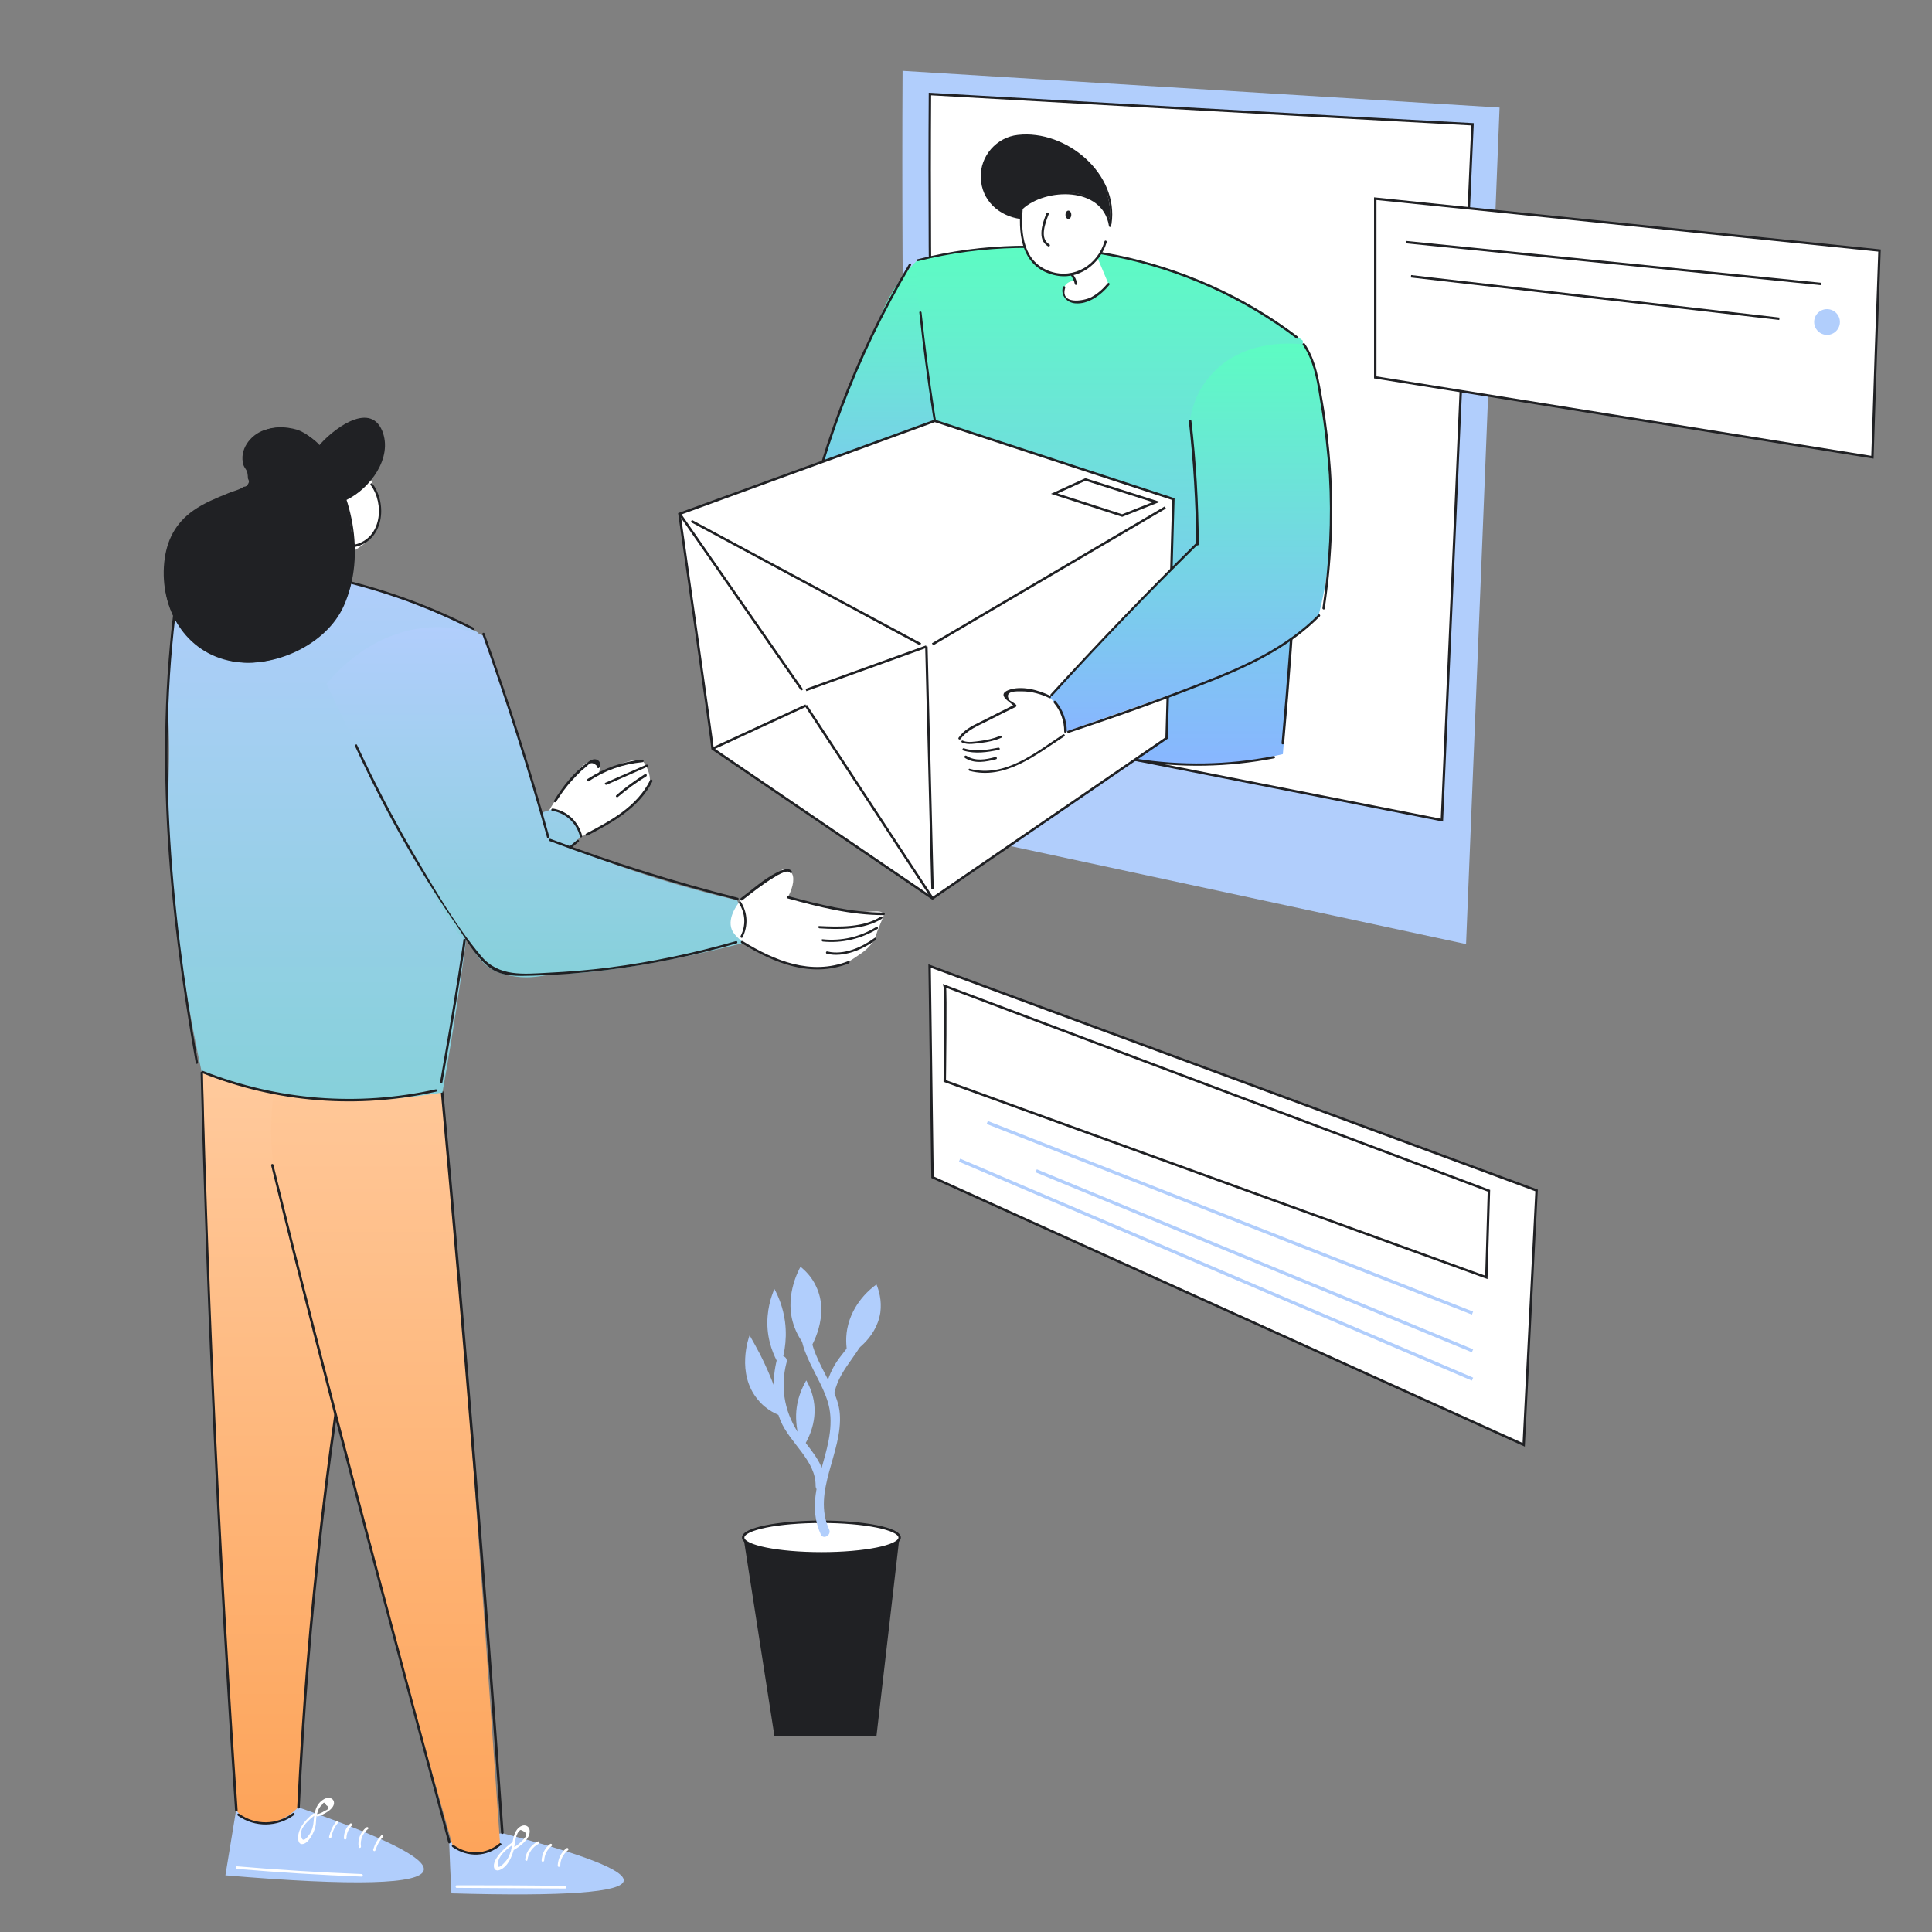
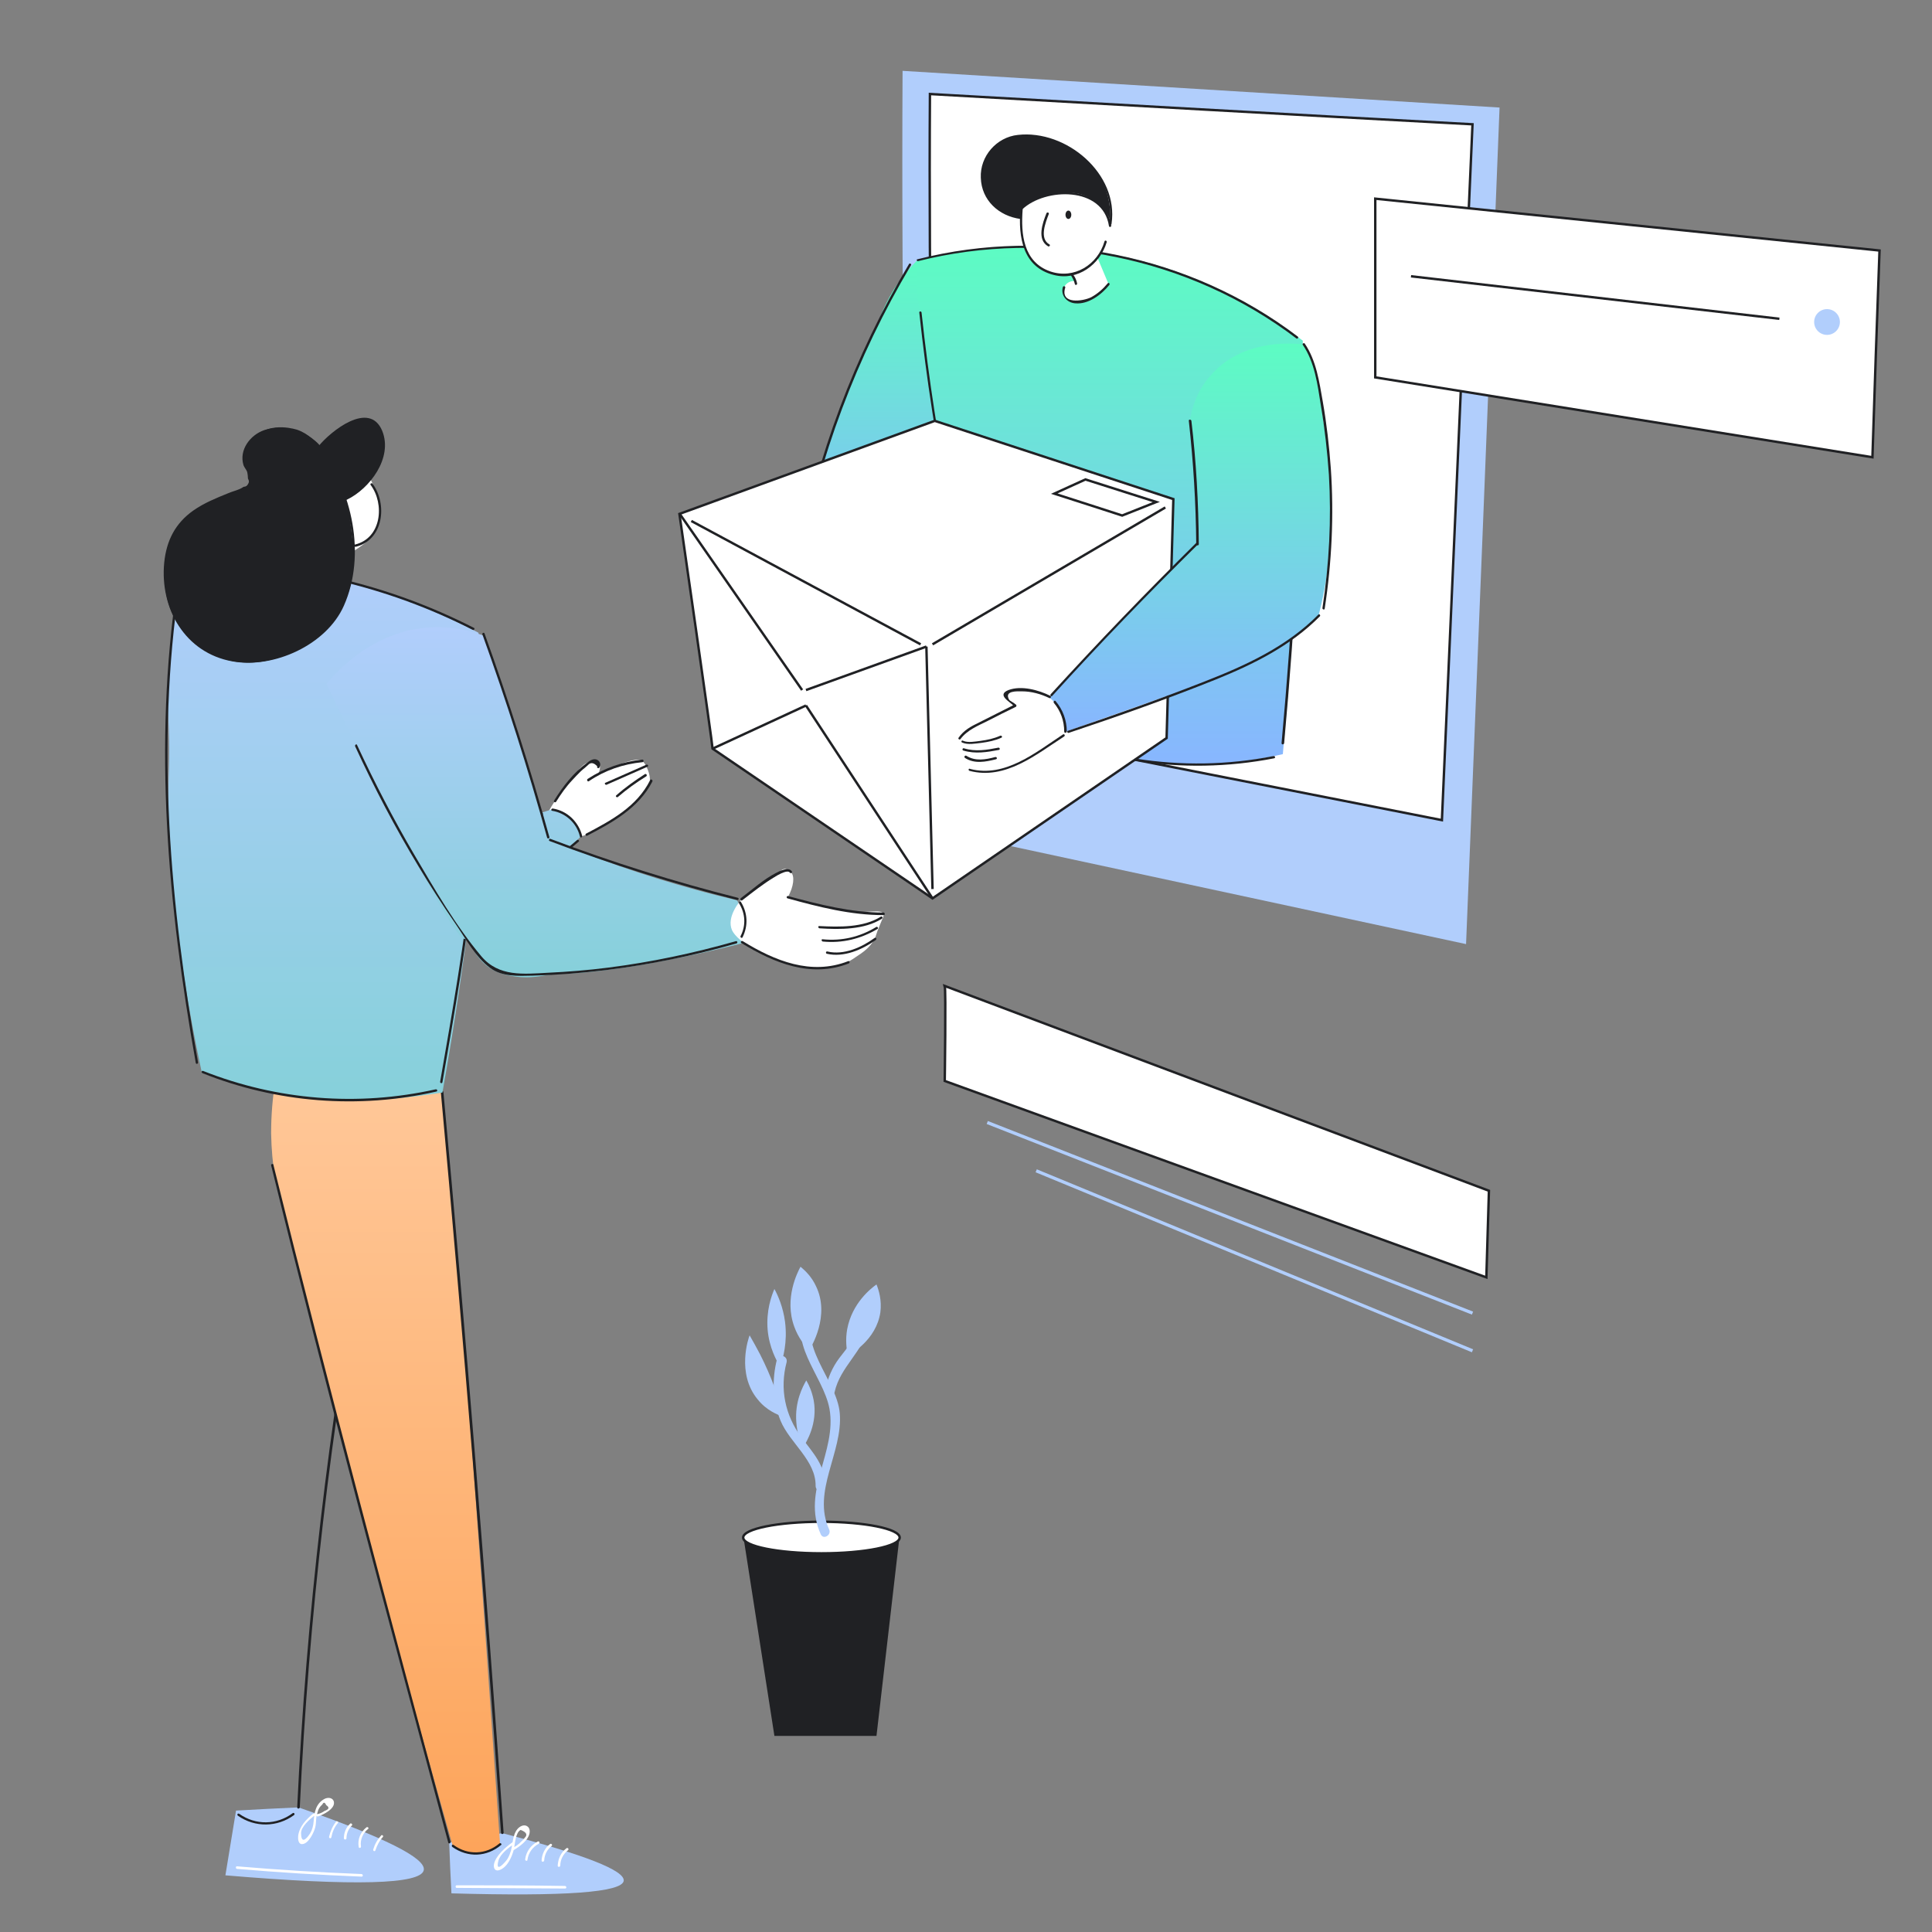
<svg xmlns="http://www.w3.org/2000/svg" width="600" height="600" viewBox="0 0 600 600" fill="none">
  <rect x="0" y="0" width="600" height="600" fill="#808080" stroke="none" />
  <path d="M280.3 22C280.1 59.5 280.3 97.8 280.9 136.9C281.6 177.6 282.7 217.5 284.3 256.4C341.3 268.7 398.3 280.9 455.3 293.2C458.8 206.6 462.3 120 465.7 33.4C404 29.6 342.2 25.8 280.3 22Z" fill="#B1CEFC" />
  <path d="M288.799 29.2C288.599 60.4 288.799 92.2 289.299 124.7C289.899 158.6 290.999 191.7 292.399 224.1C344.199 234.3 395.999 244.5 447.799 254.7C450.999 182.7 454.099 110.7 457.299 38.6C401.199 35.6 344.999 32.4 288.799 29.2Z" fill="white" stroke="#202124" stroke-width="0.75" stroke-miterlimit="10" />
  <path d="M285 80.7C283.8 81.9 282.1 83.7 280.3 86C276 91.6 274.1 96.6 272.4 100.7C267 114 267.2 110.9 262.6 122.8C258.7 132.6 256.1 141 254.3 147.3C252.1 155.1 249.8 164.2 248 174.4C250.1 175.7 252.8 177.1 256 178C267 181.2 276.6 177.3 280.2 175.6C280.7 173 281.4 169.3 282.7 165C283.1 163.5 284.5 158.9 287.7 150.8C288.7 148.2 291.9 140.3 295.6 133.1C306 113.1 314.4 111.1 314.2 103.6C313.8 98.2 308.9 90.1 285 80.7Z" fill="url(#paint0_linear_145_1144)" />
  <path d="M282.3 82C265.3 110.5 253.6 141.7 247.6 174.3C247.5 174.8 248.2 175 248.3 174.5C254.3 142 266 110.8 282.9 82.4C283.2 82 282.5 81.6 282.3 82Z" fill="#202124" />
  <path d="M298.6 119.8C292 137 285.7 154.4 279.8 171.9C279.6 172.4 280.4 172.6 280.5 172.1C286.4 154.6 292.7 137.3 299.3 120C299.5 119.5 298.8 119.3 298.6 119.8Z" fill="#202124" />
  <path d="M285 80.7C284.7 82.5 284.6 84.5 284.6 86.8C284.6 90.8 285.2 94.3 285.9 97C286.5 104.6 287.5 115 289.4 127.3C291.2 139.4 293.1 147.9 296 161.1C299.5 177.2 303.1 191.5 306.4 203.9C308.7 212.3 310.7 219.3 312.3 224.5C324.5 229.5 335.3 232.4 343.6 234C351.7 235.7 361.3 237.6 374 237.3C384.1 237.1 392.4 235.6 398.4 234.2C400.2 214.1 401.8 193.3 402.8 171.6C403.9 148.9 404.5 126.9 404.6 105.8C400.2 102.4 394.2 98.1 386.6 93.9C379.5 90 366.8 83.7 349.8 79.9C329.4 75.3 312.8 76.3 305.1 77.1C296.7 78 289.9 79.5 285 80.7Z" fill="url(#paint1_linear_145_1144)" />
  <path d="M285.1 81.1C325.5 70.9 369.4 79.9 402.6 105.1C403 105.4 403.4 104.7 403 104.5C369.7 79.2 325.5 70.2 285 80.5C284.5 80.5 284.7 81.2 285.1 81.1Z" fill="#202124" />
  <path d="M285.5 97.1C289.9 138.2 298.2 178.8 310.1 218.3C310.2 218.8 311 218.6 310.8 218.1C298.8 178.6 290.6 138.1 286.2 97.1C286.2 96.6 285.4 96.6 285.5 97.1Z" fill="#202124" />
  <path d="M404.4 115.2C403.6 153.8 401.5 192.4 398 230.8C398 231.3 398.7 231.3 398.8 230.8C402.3 192.3 404.4 153.8 405.2 115.2C405.1 114.7 404.4 114.7 404.4 115.2Z" fill="#202124" />
  <path d="M311.7 222.2C337.2 236.4 367 241.1 395.7 235.5C396.2 235.4 395.999 234.7 395.499 234.8C367.099 240.4 337.499 235.7 312.099 221.6C311.599 221.3 311.2 221.9 311.7 222.2Z" fill="#202124" />
  <path d="M221.3 232.5C221.3 231.2 211 159.6 211 159.6L290.3 130.7L364.4 155L362.3 229.2L289.6 279L221.3 232.5Z" fill="white" stroke="#202124" stroke-width="0.75" stroke-miterlimit="10" />
  <path d="M214.7 161.8L285.9 200.1" stroke="#202124" stroke-width="0.75" stroke-miterlimit="10" />
  <path d="M361.9 157.6L289.6 200.1" stroke="#202124" stroke-width="0.75" stroke-miterlimit="10" />
  <path d="M289.6 276.1L287.7 200.8" stroke="#202124" stroke-width="0.75" stroke-miterlimit="10" />
  <path d="M221.3 232.5L250.3 219.1" stroke="#202124" stroke-width="0.75" stroke-miterlimit="10" />
  <path d="M289.6 279L250.3 219.1" stroke="#202124" stroke-width="0.75" stroke-miterlimit="10" />
  <path d="M211.1 159.6L249.1 214.3" stroke="#202124" stroke-width="0.75" stroke-miterlimit="10" />
  <path d="M287.7 200.8L250.3 214.3" stroke="#202124" stroke-width="0.75" stroke-miterlimit="10" />
  <path d="M327.4 153.3C330.6 151.8 333.9 150.4 337.1 148.9C344.4 151.2 351.8 153.6 359.1 155.9C355.6 157.3 352 158.7 348.5 160.1C341.5 157.8 334.5 155.6 327.4 153.3Z" stroke="#202124" stroke-width="0.75" stroke-miterlimit="10" />
  <path d="M326 216.5C324.8 215.9 323 215.2 320.7 214.7C320 214.6 313.6 213.2 312.7 215C312.5 215.4 312.3 216.4 315.2 219.2C312.7 220.3 309.3 221.8 305.3 223.9C299.6 226.9 298.5 227.9 297.9 229.4C296.4 233.3 300.1 237.9 301.1 239.1C302.8 239.5 305.3 239.9 308.3 239.6C310.7 239.4 313.5 238.7 319.9 235C323.1 233.2 327.2 230.7 331.7 227.2C331.8 226.9 333.1 222.3 330.1 218.9C328.7 217.2 326.9 216.7 326 216.5Z" fill="white" />
  <path d="M369.5 130.7C370 127.4 371.4 121.8 375.8 116.8C386.2 104.5 403.5 106.8 404.9 107C405.7 108.4 406.9 110.6 407.9 113.3C409.6 117.9 410 121.6 410.2 124.1C411.5 136.6 412 134.2 412.7 143.3C413.3 151.5 414.1 160.8 412.8 172.8C412 180.3 410.7 186.5 409.5 191.2C407.8 192.9 405.3 195.3 402 197.8C391.5 205.9 381.8 209.3 374.7 211.8C361.1 216.6 346.8 221.7 330.8 227.3C330.8 226.1 330.7 224.1 329.7 221.8C328.6 219.1 326.9 217.4 325.9 216.6C328.9 213.2 331.9 209.9 335 206.5C347.3 193.1 359.6 180.6 371.9 169.1C372 164.3 371.9 159.3 371.6 154.1C371.3 145.6 370.5 137.9 369.5 130.7Z" fill="url(#paint2_linear_145_1144)" />
  <path d="M369.2 130.7C370.6 143.4 371.4 156.2 371.5 169C371.5 169.5 372.3 169.5 372.3 169C372.2 156.2 371.5 143.4 370 130.7C369.9 130.2 369.1 130.2 369.2 130.7Z" fill="#202124" />
  <path d="M371.501 168.6C356.001 183.9 341.001 199.5 326.301 215.6C326.001 216 326.501 216.5 326.801 216.1C341.401 200 356.501 184.4 372.001 169.1C372.401 168.8 371.801 168.3 371.501 168.6Z" fill="#202124" />
  <path d="M327.301 218.3C329.401 220.8 330.501 223.9 330.501 227.2C330.501 227.7 331.201 227.7 331.301 227.2C331.301 223.7 330.101 220.4 327.801 217.7C327.501 217.4 327.001 217.9 327.301 218.3Z" fill="#202124" />
  <path d="M331.9 227.6C347.2 222.5 362.4 217.1 377.4 211.1C389.3 206.3 400.8 200.6 409.9 191.4C410.2 191.1 409.7 190.5 409.4 190.9C399.6 200.8 387 206.6 374.2 211.6C360.2 217.1 346 222.1 331.8 226.9C331.2 227 331.4 227.7 331.9 227.6Z" fill="#202124" />
  <path d="M326.201 216.1C322.601 214.3 317.201 212.8 313.201 214.3C309.401 215.8 313.601 217.9 314.801 219.2C315.101 219.6 315.601 219 315.301 218.7C314.901 218.2 313.601 217.7 313.401 217.3C311.701 214.4 316.101 214.7 317.301 214.7C320.301 214.7 323.201 215.5 325.901 216.8C326.301 217 326.601 216.3 326.201 216.1Z" fill="#202124" />
  <path d="M315.101 218.8C311.401 220.7 307.701 222.5 304.001 224.4C301.501 225.6 299.301 226.8 297.701 229.1C297.401 229.5 298.101 229.9 298.301 229.5C300.401 226.7 303.701 225.4 306.701 223.9C309.601 222.4 312.601 220.9 315.501 219.5C315.901 219.2 315.501 218.5 315.101 218.8Z" fill="#202124" />
  <path d="M298.8 230.6C300.6 231.4 302.9 230.9 304.8 230.7C307 230.4 309 230 311 229.1C311.4 228.9 311.1 228.3 310.6 228.5C308.6 229.4 306.6 229.8 304.4 230.1C302.8 230.3 300.7 230.7 299.2 230.1C298.7 229.7 298.3 230.4 298.8 230.6Z" fill="#202124" />
  <path d="M299.2 233.1C302.9 234.2 306.5 233.6 310.2 232.9C310.7 232.8 310.5 232.1 310 232.2C306.5 232.9 302.9 233.5 299.4 232.4C298.9 232.2 298.7 233 299.2 233.1Z" fill="#202124" />
  <path d="M299.7 235.4C302.7 237.3 306.1 236.6 309.3 235.8C309.8 235.7 309.6 235 309.1 235.1C306.1 235.9 302.9 236.5 300.1 234.7C299.6 234.5 299.3 235.1 299.7 235.4Z" fill="#202124" />
  <path d="M301.1 239.4C312.2 242.3 321.7 234.4 330.5 228.7C330.9 228.4 330.5 227.8 330.1 228.1C321.6 233.7 312.1 241.6 301.3 238.8C300.8 238.5 300.6 239.2 301.1 239.4Z" fill="#202124" />
  <path d="M404.6 107.1C408.3 112.5 409.2 119.5 410.2 125.9C411.4 133 412.2 140.2 412.7 147.4C413.5 161.3 412.8 175.1 410.7 188.8C410.6 189.3 411.4 189.5 411.4 189C413.6 174.6 414.3 160 413.3 145.5C412.8 138.5 412 131.6 410.8 124.7C409.7 118.5 408.8 112 405.2 106.7C405 106.4 404.3 106.7 404.6 107.1Z" fill="#202124" />
  <path d="M344.701 69.3C344.201 67.7 343.001 64.8 340.201 62.6C334.901 58.4 328.101 60.1 325.901 60.6C321.901 61.6 319.101 63.5 317.301 65C317.201 65.7 317.201 66.4 317.101 67.1C316.701 67.2 316.001 67.3 315.201 67.3C314.701 67.3 313.201 67.1 311.101 65.7C309.801 64.8 307.201 63.1 305.801 59.6C305.601 59.1 303.501 53.8 306.401 48.7C308.601 44.8 312.201 43.4 313.501 42.9C319.801 40.5 325.801 43.1 329.301 44.6C331.901 45.8 336.801 48 340.501 53.3C345.301 59.9 344.901 67.1 344.701 69.3Z" fill="#202124" />
  <path d="M317.6 64.3C317.4 65.1 317.1 66.1 316.9 67.5C316.7 68.9 316.3 72.5 318 76.5C318.6 77.8 319.7 80.5 322.6 82.7C325.6 84.9 328.7 85.3 329.4 85.3C330.9 85.4 332.1 85.3 333 85.1C333.3 85.8 333.6 86.6 334 87.3C332.5 87.1 331 87.9 330.5 89.2C329.9 90.7 330.8 92.3 331.6 93C333.1 94.3 335.3 93.9 336.6 93.6C339.2 93.1 340.9 91.6 342.1 90.6C343.1 89.7 343.8 88.9 344.3 88.3C343.2 85.6 342 82.9 340.9 80.2C341.5 79.3 342.4 77.9 343.1 76.1C344.3 73.4 345.1 71.5 344.9 69.4C344.4 64.4 337.9 61.5 336.8 61.1C332.7 59.4 329 60 327 60.3C322.4 61 319.2 63.1 317.6 64.3Z" fill="white" />
  <path d="M331.8 68C332.297 68 332.7 67.418 332.7 66.7C332.7 65.982 332.297 65.4 331.8 65.4C331.303 65.4 330.9 65.982 330.9 66.7C330.9 67.418 331.303 68 331.8 68Z" fill="#202124" />
  <path d="M316.901 65C316.201 73.6 317.601 83 327.301 85.4C334.701 87.3 341.601 82.2 343.701 75.2C343.801 74.7 343.101 74.5 343.001 75C340.901 82.2 333.601 86.8 326.201 84.3C317.801 81.4 317.001 72.7 317.601 65C317.701 64.5 317.001 64.5 316.901 65Z" fill="#202124" />
  <path d="M332.701 85.7C333.201 86.5 333.601 87.3 333.801 88.2C333.901 88.7 334.601 88.5 334.501 88C334.301 87 333.901 86.1 333.301 85.3C333.101 85 332.401 85.3 332.701 85.7Z" fill="#202124" />
  <path d="M316.9 67.1C308.6 66 302.4 57.3 306.6 49.2C310.2 42.2 317.8 41.8 324.5 43.6C336.1 46.7 346.4 56.4 344.5 69.3C344.4 69.8 345.2 70 345.2 69.5C347.5 54 331.2 40.2 316.1 41.9C309.5 42.6 304.3 48.5 304.6 55.2C304.8 62.2 310.2 67.1 316.9 68C317.4 67.9 317.4 67.2 316.9 67.1Z" fill="#202124" />
  <path d="M317.5 65C324.6 58.3 342.5 57.8 344.4 70.2C344.5 70.7 345.2 70.5 345.1 70C343.1 57.2 324.4 57.4 316.9 64.5C316.7 64.8 317.2 65.3 317.5 65Z" fill="#202124" />
  <path d="M325 66.2C323.8 69.2 321.9 74.4 325.5 76.5C325.9 76.7 326.3 76.1 325.9 75.9C322.7 74.1 324.7 69.1 325.7 66.5C325.9 66 325.2 65.8 325 66.2Z" fill="#202124" />
  <path d="M330.1 89.1C329.3 91.7 331.3 94 333.9 94.2C338 94.6 342.1 91.5 344.5 88.5C344.8 88.1 344.3 87.6 344 88C342.6 89.7 340.9 91.2 338.9 92.3C336.3 93.6 329.2 94.6 330.8 89.4C331 88.9 330.3 88.7 330.1 89.1Z" fill="#202124" />
  <path d="M73.3 562.3C72.2 569 71.1 575.7 70 582.4C110.2 585.8 130.7 585.2 131.6 580.8C132.4 577.1 119.4 570.6 92.7 561.3C86.2 561.6 79.8 561.9 73.3 562.3Z" fill="#B1CEFC" />
  <path d="M97.2 563.3C95.1 565 93 567.2 92.6 570.1C92.5 571.1 92.6 572.8 93.9 572.7C95.8 572.6 97.5 569.1 97.9 567.5C98.3 565.9 98 564.4 98.6 562.9C98.8 561.9 99.3 561.1 100.1 560.4C100.5 559.6 100.9 559.7 101.3 560.6C102.4 561.3 102.2 561.9 100.8 562.4C100.1 562.9 99.4 563.2 98.6 563.4C98.1 563.5 98.3 564.3 98.8 564.1C100.3 563.6 104.1 561.8 103.7 559.6C103.4 558.2 101.8 558.1 100.7 558.7C98 560.2 97.6 563 97.4 565.7C97.3 567 97 568.2 96.3 569.4C95.9 570 93.6 573.5 93.5 569.4C93.4 567.3 96.3 564.9 97.7 563.8C98.1 563.5 97.6 563 97.2 563.3Z" fill="white" />
  <path d="M104.4 565.7C103.3 567.1 102.6 568.7 102.2 570.4C102.1 570.9 102.8 571.1 102.9 570.6C103.2 569 103.8 567.5 104.9 566.2C105.3 565.9 104.7 565.4 104.4 565.7Z" fill="white" />
  <path d="M108.7 566.4C107.4 567.6 106.8 569.2 106.8 570.9C106.8 571.4 107.6 571.4 107.6 570.9C107.6 569.4 108.2 568 109.3 566.9C109.6 566.6 109 566 108.7 566.4Z" fill="white" />
  <path d="M113.8 567.5C111.9 569 111 571.3 111.4 573.6C111.5 574.1 112.2 573.9 112.1 573.4C111.8 571.3 112.7 569.3 114.3 568C114.7 567.8 114.2 567.2 113.8 567.5Z" fill="white" />
  <path d="M118.399 570C117.199 571.3 116.399 572.7 115.899 574.4C115.799 574.9 116.499 575.1 116.599 574.6C117.099 573.1 117.799 571.7 118.899 570.5C119.199 570.2 118.699 569.7 118.399 570Z" fill="white" />
  <path d="M73.6 580.4C86.5 581.5 99.4 582.3 112.3 582.8C112.8 582.8 112.8 582.1 112.3 582C99.4 581.5 86.5 580.7 73.6 579.6C73.1 579.6 73.2 580.4 73.6 580.4Z" fill="white" />
-   <path d="M63 332.9C63.6 363 64.4 388.8 65.1 409.1C66.8 454.4 68.8 489.5 70.1 512C71.3 532.4 72.4 549.6 73.3 562.2C74.3 563.4 75.9 564.9 78.3 565.7C83 567.3 88.5 565.5 92.7 561.2C93.8 538.6 95.3 517.8 97.1 498.8C99.5 474 102.1 453.5 104.2 439.2C104.6 436.2 106.1 425.9 109.6 404.7C112.6 386.7 116.8 361.9 122.4 331.9C102.6 332.3 82.8 332.6 63 332.9Z" fill="url(#paint3_linear_145_1144)" />
-   <path d="M62.3 333.1C64.3 409.5 67.8 485.9 73 562.2C73 562.7 73.8 562.7 73.8 562.2C68.6 486 65 409.6 63 333.1C63 332.7 62.3 332.7 62.3 333.1Z" fill="#202124" />
  <path d="M112.9 384C102 442.5 95.1 501.8 92.3 561.3C92.3 561.8 93 561.8 93.1 561.3C95.9 501.9 102.8 442.7 113.7 384.2C113.8 383.7 113 383.5 112.9 384Z" fill="#202124" />
  <path d="M73.9 563.9C79.2 567.6 86.1 567.5 91.3 563.7C91.7 563.4 91.3 562.8 90.9 563.1C85.9 566.8 79.4 566.9 74.3 563.3C73.8 563 73.5 563.6 73.9 563.9Z" fill="#202124" />
  <path d="M139.5 572.2C139.7 577.5 139.9 582.8 140.2 588C175.4 589 193.2 587.7 193.7 584.1C194.1 580.9 181.6 576 156 569.3C150.5 570.3 145 571.2 139.5 572.2Z" fill="#B1CEFC" />
  <path d="M85.4 336.4C84.7 340.8 84.2 346 84.2 352C84.3 357 84.7 361.5 85.4 365.4C88.9 379.7 92.5 394 96.2 408.4C110.5 464.4 125.3 519.3 140.6 573.3C141.6 574 143.3 575.1 145.7 575.5C150.8 576.3 154.6 573.3 155.3 572.7C147.8 464.5 144.6 422.3 143.2 405.7C142.5 397.5 141.8 390.5 140.4 373.8C139.2 359.5 138.7 352.2 137.5 341.2C136.4 331.3 135.2 323.3 134.4 318.2C118.1 324.2 101.7 330.3 85.4 336.4Z" fill="url(#paint4_linear_145_1144)" />
  <path d="M136.9 339.1C143.9 415.7 150.2 492.5 155.6 569.2C155.6 569.7 156.4 569.7 156.4 569.2C151 492.4 144.8 415.7 137.7 339.1C137.6 338.7 136.9 338.7 136.9 339.1Z" fill="#202124" />
  <path d="M84.2 361.9C101.5 432.3 120.4 502.3 139.2 572.2C139.3 572.7 140 572.5 139.9 572C121.1 502 102.3 432 84.9 361.7C84.8 361.3 84.1 361.5 84.2 361.9Z" fill="#202124" />
  <path d="M140.5 573.6C145.3 577 151.2 576.7 155.6 573C156 572.7 155.4 572.2 155.1 572.5C150.9 576 145.3 576.2 140.9 573C140.4 572.6 140.1 573.3 140.5 573.6Z" fill="#202124" />
  <path d="M159.2 572.1C157.1 573.6 153.9 576.3 153.4 579C153.2 580.4 153.9 581.3 155.3 580.7C157.7 579.7 159 576.6 159.6 574.3C159.9 572.8 160.1 569 161.7 568.3C163.5 569 163.9 569.8 163 570.7C162.7 571.1 162.4 571.5 162 571.8C161.1 572.8 160 573.5 158.9 574.1C158.5 574.3 158.9 575 159.3 574.7C161.2 573.6 164.4 571.4 164.5 568.9C164.6 567.2 163.1 566.4 161.7 567.2C159.2 568.6 159.3 572.4 158.7 574.7C158.4 575.6 158.1 576.5 157.6 577.3C157.2 578 153.6 582.2 154.8 577.8C155.4 575.7 158.1 573.7 159.7 572.6C159.9 572.4 159.6 571.8 159.2 572.1Z" fill="white" />
  <path d="M167 571.9C164.9 573 163.4 575 163.1 577.4C163 577.9 163.8 578.1 163.8 577.6C164.1 575.4 165.4 573.6 167.3 572.6C167.8 572.3 167.5 571.7 167 571.9Z" fill="white" />
  <path d="M170.8 572.7C169.2 573.9 168.3 575.8 168.2 577.8C168.2 578.3 168.9 578.3 169 577.8C169.1 576 169.9 574.4 171.3 573.3C171.7 572.9 171.2 572.4 170.8 572.7Z" fill="white" />
  <path d="M175.9 574C174.2 575.3 173.3 577.3 173.2 579.4C173.2 579.9 173.9 579.9 174 579.4C174 577.5 174.9 575.8 176.4 574.6C176.8 574.2 176.3 573.7 175.9 574Z" fill="white" />
  <path d="M141.8 586.3C153 586.4 164.3 586.4 175.5 586.5C176 586.5 176 585.8 175.5 585.7C164.3 585.5 153 585.5 141.8 585.5C141.4 585.5 141.4 586.3 141.8 586.3Z" fill="white" />
  <path d="M169.8 253.9C169.9 252.6 170.7 251.3 172.3 248.8C173.1 247.5 173.9 246.5 178 241.2C180.4 238.2 181.4 237 183.2 236.6C183.7 236.5 185.1 236.2 185.8 236.9C186.5 237.6 186.5 238.9 185.8 240.3C186.6 239.9 187.9 239.3 189.4 238.6C197.2 235.2 198.8 235.9 199.4 236.3C200.1 236.8 200.4 237.4 200.9 238.4C201.2 239.1 202.2 241.2 201.7 243.4C201.6 244.1 201.2 245 198.9 247.5C197.6 248.9 195.9 250.8 192.9 253C190.8 254.5 189.2 255.4 187.1 256.6C184.4 258.1 182.8 259 180.5 259.8C177.2 260.9 175.5 261.5 173.8 260.8C171.2 259.7 169.7 256.5 169.8 253.9Z" fill="white" />
  <path d="M65.999 227.6C65.799 225.2 65.899 221.4 67.899 217.6C72.399 208.9 83.399 206.4 90.799 206.8C96.299 207.1 100.599 209.1 103.299 210.7C103.799 211.9 104.499 214 105.499 216.5C111.699 232.5 117.599 245.5 121.799 254.5C122.599 256.1 123.799 258.7 125.199 261.7C129.499 261.1 132.999 260.6 135.499 260.1C150.199 257.6 160.499 254.7 162.899 254C166.599 252.9 169.699 251.9 171.599 251.3C172.599 251.4 174.499 251.7 176.399 253.1C179.499 255.4 180.299 258.7 180.499 259.6C179.699 260.5 178.399 261.8 176.699 263.3C166.999 272.2 157.699 276.7 149.599 280.6C139.099 285.6 130.499 288.1 126.699 289.1C121.199 290.6 116.399 291.5 112.599 292.1C111.199 290.9 109.299 289.1 106.999 287C103.599 283.7 93.599 274.2 85.599 263.6C80.399 256.8 72.599 245 65.999 227.6Z" fill="url(#paint5_linear_145_1144)" />
  <path d="M65.6 227.7C75.1 252.6 90.9 274.5 111.5 291.3C111.9 291.6 112.4 291.1 112 290.8C91.5 274 75.7 252.2 66.3 227.5C66.2 227.1 65.5 227.3 65.6 227.7Z" fill="#202124" />
  <path d="M102.899 210.9C109.499 228.3 116.799 245.3 124.899 262.1C125.099 262.5 125.799 262.2 125.499 261.7C117.499 245 110.199 228 103.599 210.7C103.499 210.3 102.699 210.5 102.899 210.9Z" fill="#202124" />
  <path d="M126.7 262.1C140.8 260.1 154.6 257.1 168.3 253.1C168.8 253 168.6 252.2 168.1 252.4C154.5 256.4 140.6 259.4 126.5 261.4C126 261.4 126.2 262.1 126.7 262.1Z" fill="#202124" />
  <path d="M112.7 292.6C137.5 288.6 160.7 277.8 179.7 261.4C180.1 261.1 179.5 260.6 179.2 260.9C160.2 277.2 137.2 287.9 112.5 291.9C112 291.9 112.2 292.6 112.7 292.6Z" fill="#202124" />
  <path d="M171.5 251.8C175.7 252.5 179.1 255.6 180.1 259.8C180.2 260.3 180.9 260.1 180.8 259.6C179.7 255.2 176.1 251.8 171.7 251.1C171.2 251 171 251.8 171.5 251.8Z" fill="#202124" />
  <path d="M172.699 249C174.199 246.6 175.799 244.3 177.799 242.2C178.599 241.3 179.499 240.4 180.299 239.6C180.699 239.2 181.199 238.8 181.699 238.4C181.999 238.1 182.299 237.9 182.599 237.6C183.399 236.7 184.399 236.8 185.499 238C185.199 238.4 185.899 238.8 186.099 238.4C186.599 237.6 186.499 236.7 185.699 236.1C184.499 235.3 183.199 236.2 182.299 236.9C178.199 239.9 174.799 244.2 172.099 248.6C171.799 249 172.399 249.4 172.699 249Z" fill="#202124" />
  <path d="M182.9 242.6C187.9 239.2 193.5 237.3 199.5 236.7C200 236.7 200 235.9 199.5 235.9C193.4 236.5 187.7 238.5 182.5 241.9C182.1 242.2 182.5 242.9 182.9 242.6Z" fill="#202124" />
  <path d="M188.4 243.7C192.6 241.8 196.9 240 201.1 238.1C201.5 237.9 201.2 237.3 200.7 237.5C196.5 239.4 192.2 241.2 188 243.1C187.6 243.2 188 243.9 188.4 243.7Z" fill="#202124" />
  <path d="M200.3 240.4C197.2 242.4 194.2 244.5 191.4 247C191 247.3 191.6 247.8 191.9 247.5C194.7 245.1 197.6 243 200.7 241.1C201.1 240.8 200.7 240.2 200.3 240.4Z" fill="#202124" />
  <path d="M201.9 242.3C197.8 250.5 189.8 254.8 182 258.9C181.6 259.1 182 259.8 182.4 259.5C190.3 255.4 198.4 250.9 202.6 242.7C202.8 242.2 202.1 241.8 201.9 242.3Z" fill="#202124" />
  <path d="M61.3 175.3C60.1 176.4 58.3 178.3 56.9 181C55.2 184.1 54.8 186.9 54.6 188.1C51.5 208.8 52 218.1 52 218.1C53.6 243.1 50.9 241.9 53.2 270C54.6 286.9 57.3 308.4 62.7 333.2C67.5 335 71.6 336.2 74.8 337.1C85.8 340.1 94.1 341 96.2 341.2C96.2 341.2 99.1 341.5 102.3 341.7C115.3 342.4 129.2 340.6 137.4 339.3C140.8 320.3 145.4 291.6 148.1 262.2C149.2 250.1 149.7 240.8 149.8 230.8C150 216.8 149.3 205 148.6 196.5C143.8 194 137.2 190.7 129 187.5C109.8 180 94 177.6 87.3 176.7C80.5 175.8 71.7 175.1 61.3 175.3Z" fill="url(#paint6_linear_145_1144)" />
  <path d="M61.3 175.7C91 175.2 120.3 182.1 146.8 195.6C147.2 195.8 147.6 195.2 147.2 195C120.6 181.4 91.2 174.5 61.4 175C60.8 174.9 60.8 175.7 61.3 175.7Z" fill="#202124" />
  <path d="M55 181.8C47.6 231.2 52.1 281.2 60.8 330.1C60.9 330.6 61.6 330.4 61.5 329.9C52.8 281.2 48.4 231.3 55.7 182C55.8 181.6 55.1 181.4 55 181.8Z" fill="#202124" />
  <path d="M148.4 202.8C152 247.5 144.4 291.9 136.7 335.9C136.6 336.4 137.3 336.6 137.4 336.1C145.1 292.1 152.8 247.6 149.2 202.8C149.1 202.3 148.4 202.3 148.4 202.8Z" fill="#202124" />
  <path d="M62.9 333.3C86 342.5 111.3 344.5 135.5 339C136 338.9 135.8 338.2 135.3 338.3C111.1 343.7 86.1 341.7 63.1 332.6C62.6 332.4 62.4 333.1 62.9 333.3Z" fill="#202124" />
  <path d="M150.2 197.4C146.3 196 140.7 194.5 134.1 194.8C115.5 195.7 103.8 209.4 101.4 212.4C105.4 220.8 115.6 242.4 127.8 265.2C148 303 142.6 286.4 146.7 294.3C147.2 295.3 148.8 298.4 152.1 300.6C152.7 301 154.7 302.3 158.4 303C163.2 304 167.1 303.3 169.4 302.9C177.2 301.7 174.4 303 187.2 301.4C198 300.1 206.2 298.4 212.5 297.1C217.5 296.1 223.5 294.7 230.3 293C230.7 291.9 231 290.6 231.1 289C231.4 284.7 229.8 281.3 228.9 279.6C224.7 278.6 220.3 277.5 216 276.3C199.5 271.8 184.4 266.4 170.6 260.6C167.5 249.4 163.9 237.7 160 225.8C156.9 216.1 153.6 206.5 150.2 197.4Z" fill="url(#paint7_linear_145_1144)" />
  <path d="M230.3 279.2C231.6 278.2 232.7 277.5 233.3 277C239.6 272.5 240.6 272.8 241.9 271.1C242.1 270.8 242.6 270.1 243.4 269.9C244.5 269.7 245.5 270.7 245.6 270.8C246.9 272.1 246.5 275.3 244.7 278.6C246.2 279 248.6 279.7 251.4 280.4C258.6 282.2 262.1 283.1 265.1 283.2C270.3 283.4 273.7 282.4 274.4 283.8C274.6 284.3 274.3 284.7 273.4 286.9C271.7 290.9 272.2 290.6 271.5 291.8C270.1 294.3 268.1 295.7 265.8 297.2C264.8 297.9 263.6 298.7 261.9 299.4C258 301.1 254.4 300.9 251.7 300.6C247.5 300.3 244.6 299.3 241.1 298C235.4 296 232.4 293.9 230.6 292.5C228 290.4 227.5 289.2 227.3 288.8C225.6 284.7 229.7 280 230.3 279.2Z" fill="white" />
  <path d="M149.801 197C157.301 217.8 164.001 238.8 169.901 260.1C170.001 260.6 170.801 260.4 170.601 259.9C164.701 238.6 158.001 217.6 150.501 196.8C150.401 196.3 149.701 196.5 149.801 197Z" fill="#202124" />
  <path d="M170.7 261.2C189.7 268.4 209.2 274.5 228.9 279.5C229.4 279.6 229.6 278.9 229.1 278.8C209.3 273.8 189.9 267.7 170.9 260.5C170.5 260.4 170.3 261.1 170.7 261.2Z" fill="#202124" />
  <path d="M110.3 231.8C116.2 244.6 122.7 257 130 269.1C133.6 275.1 137.4 281 141.4 286.8C144.5 291.3 147.7 297.3 152.2 300.6C156 303.4 160.9 303.1 165.4 303C172.9 302.8 180.5 302.2 188 301.3C201.8 299.6 215.4 296.8 228.7 293C229.2 292.9 229 292.1 228.5 292.3C215.5 296 202.3 298.8 188.9 300.5C182.7 301.3 176.4 301.8 170.1 302.1C162.6 302.5 154.9 303.4 149.5 297C141.5 287.5 135 276.2 128.7 265.5C122.2 254.4 116.3 243 110.9 231.4C110.8 230.9 110.1 231.3 110.3 231.8Z" fill="#202124" />
  <path d="M229.5 280.5C231.5 283.7 231.7 287.4 230 290.7C229.8 291.1 230.4 291.5 230.6 291.1C232.4 287.5 232.2 283.5 230.1 280.1C229.9 279.7 229.3 280.1 229.5 280.5Z" fill="#202124" />
  <path d="M230.5 279.6C232 278.5 243.8 268.8 245.3 271C245.6 271.4 246.2 271 245.9 270.6C244.9 269.1 242.1 270.5 241 271.1C237.1 273.1 233.6 276.3 230.1 278.9C229.7 279.2 230.1 279.9 230.5 279.6Z" fill="#202124" />
  <path d="M244.6 279C254.4 281.7 264.2 284.2 274.4 284.2C274.9 284.2 274.9 283.5 274.4 283.4C264.2 283.4 254.5 280.9 244.8 278.3C244.3 278.1 244.1 278.9 244.6 279Z" fill="#202124" />
  <path d="M230.3 292.9C240.4 299.1 251.9 303.8 263.6 299.2C264 299 263.9 298.3 263.4 298.5C251.9 303 240.6 298.4 230.7 292.3C230.2 292 229.8 292.7 230.3 292.9Z" fill="#202124" />
  <path d="M254.5 288.3C260.7 288.7 268.4 288.8 273.9 285.3C274.3 285 273.9 284.4 273.5 284.7C268.1 288.1 260.6 287.9 254.5 287.6C254 287.5 254 288.2 254.5 288.3Z" fill="#202124" />
  <path d="M255.501 292.4C261.501 293 267.301 291.6 272.501 288.5C272.901 288.3 272.501 287.6 272.101 287.9C267.001 291 261.401 292.3 255.501 291.7C255.001 291.6 255.101 292.3 255.501 292.4Z" fill="#202124" />
  <path d="M256.8 296.2C262 297.4 267.7 295 272 291.9C272.4 291.6 272 291 271.6 291.3C267.6 294.2 262.1 296.7 257 295.5C256.5 295.3 256.3 296.1 256.8 296.2Z" fill="#202124" />
  <path d="M115.1 148.9C115.5 149.7 116.1 150.9 116.6 152.4C117.3 154.3 117.9 156.1 118 158.4C118 159.3 118.1 162.2 116.4 165.2C115.5 166.7 114.3 168.1 111.4 170.1C105.8 173.8 101.2 176.9 98 175.2C94.3 173.3 94 165.7 96 160.5C98.7 153.8 106.2 149.4 115.1 148.9Z" fill="white" />
  <path d="M99.1 138.7C98.2 137.4 96 134.8 92.4 133.5C92 133.4 84.5 130.8 79.3 135.5C78.5 136.2 75.8 138.6 75.7 141.9C75.6 145.4 78.4 147.7 77.1 150.2C76.8 150.8 76.4 151.1 75.6 151.8C73.8 153.2 72.2 153.3 69.7 154.2C69.7 154.2 68.8 154.5 65.5 156C63.8 156.8 57.4 159.7 53.9 165.7C51.6 169.7 51.4 173.4 51.3 176.6C51.1 179.9 50.8 186.7 55.2 193.7C60.3 201.7 68.3 204.2 70.2 204.8C77.5 206.9 83.5 205.1 86.6 204.2C88.9 203.5 100.4 199.7 106.3 188.4C111.3 179 109.8 169.2 108.6 161C108.2 158.5 107.8 156.5 107.4 155.1C108.3 154.7 109.4 154.1 110.7 153.2C114.8 150.3 116.7 146.5 117.4 144.9C118.5 142.3 119.8 139.4 118.8 136.1C118.6 135.5 117.6 131.7 114.5 130.6C111.9 129.7 109.4 131.1 106.4 132.8C104.5 133.7 101.8 135.5 99.1 138.7Z" fill="#202124" />
  <path d="M115.1 150.6C119.5 156.5 118.5 167.1 110.3 169.1C109.8 169.2 110 169.9 110.5 169.8C119.1 167.7 120.4 156.6 115.7 150.2C115.5 149.9 114.8 150.2 115.1 150.6Z" fill="#202124" />
  <path d="M99.4 139.3C101.7 136.5 104.3 134 107.5 132.3C110.3 130.8 111.1 130.9 114.3 132C118 133.4 118.6 134.4 118.5 138.4C118.3 145.5 113.4 151.6 107.3 154.6C106.9 154.8 107.2 155.5 107.7 155.2C114.8 151.8 122.1 142.2 118.7 133.8C114.7 124.2 102.6 134 98.9 138.6C98.5 139.2 99 139.7 99.4 139.3Z" fill="#202124" />
  <path d="M99.4 138.4C95.4 133.8 87.9 131.6 82 133.6C77.7 135.1 74.2 139.7 75.6 144.4C75.9 145.3 76.6 145.9 76.8 146.7C76.9 147.3 77 147.9 77 148.6C77.8 150.2 77.3 151 75.6 151.2C74.5 152.1 72.1 152.6 70.8 153.2C67.1 154.7 63.4 156.2 60.1 158.5C54.4 162.5 51.7 167.9 51 174.7C49.6 189 57.5 202.8 72.2 205.4C85 207.7 101.4 200.3 106.8 188.1C113.8 172.3 109.4 152.3 99.2 139C98.9 138.6 98.3 139 98.6 139.4C108.5 152.4 112.7 171 106.7 186.6C100.2 203.5 74.4 211.1 60.5 199.2C53.9 193.6 51.3 184.7 51.7 176.2C52.3 164.7 59.3 158.7 69.4 154.6C72.4 153.4 78.7 152.4 79 148.7C78.8 148.2 78.6 147.8 78.3 147.4C76.4 145.6 75.7 143.3 76.3 140.7C77 137.5 79.4 135.5 82.3 134.3C87.7 132 95.4 134.7 99 138.9C99.1 139.3 99.7 138.8 99.4 138.4Z" fill="#202124" />
  <path d="M230.8 476.8L240.5 539.1H272.2L279.4 476.8H230.8Z" fill="#202124" />
  <path d="M255.1 482.401C268.52 482.401 279.4 480.207 279.4 477.501C279.4 474.794 268.52 472.601 255.1 472.601C241.679 472.601 230.8 474.794 230.8 477.501C230.8 480.207 241.679 482.401 255.1 482.401Z" fill="white" stroke="#202124" stroke-width="0.75" stroke-miterlimit="10" />
  <path d="M251.1 405.3C243.6 416.6 255.6 426.8 257.6 437.5C260 450.9 248.8 463.1 254.9 476.5C255.7 478.3 258.3 476.7 257.5 475C252.1 463.1 261.8 451.1 260.8 438.9C259.9 428.3 246.8 417.4 253.7 406.8C254.7 405.2 252.1 403.7 251.1 405.3Z" fill="#B1CEFC" />
  <path d="M241.3 422.1C239.7 428.5 239.9 435 242.4 441.2C245.3 448.2 253.4 453.5 253.3 461.5C253.3 463.4 256.3 463.4 256.3 461.5C256.4 455.2 252.4 451.1 248.9 446.4C243.8 439.5 242.1 431.3 244.3 423C244.7 421 241.8 420.3 241.3 422.1Z" fill="#B1CEFC" />
  <path d="M266.899 410.9C265.899 415.4 263.4 418.2 260.7 421.7C258.5 424.6 257.099 427.9 256.299 431.5C255.899 433.4 258.8 434.2 259.2 432.3C261 424.3 268.099 419.8 269.799 411.8C270.199 409.8 267.299 409 266.899 410.9Z" fill="#B1CEFC" />
  <path d="M243.5 440.1C241.5 439.4 238 438 235.3 434.6C228.6 426.5 232.5 415.4 232.8 414.7C233.9 416.6 235 418.6 236.1 420.7C239.6 427.6 241.9 434.2 243.5 440.1Z" fill="#B1CEFC" />
  <path d="M251.3 419.3C249.8 417.8 247.9 415.4 246.7 412.1C243.4 403.2 247.8 394.9 248.6 393.4C250.2 394.7 252.1 396.6 253.4 399.4C257.9 408.6 251.9 418.4 251.3 419.3Z" fill="#B1CEFC" />
  <path d="M263.3 421C262.9 419 262.5 416.1 263.1 412.8C264.6 404.7 270.5 400.1 272.2 398.9C272.9 400.6 273.9 403.8 273.4 407.6C272.1 416.2 264.2 420.5 263.3 421Z" fill="#B1CEFC" />
  <path d="M249.4 449.5C248.5 447.7 247.5 445 247.3 441.6C246.8 435.3 249.3 430.6 250.4 428.7C251.3 430.2 252.2 432.3 252.7 434.9C254 442 250.5 447.8 249.4 449.5Z" fill="#B1CEFC" />
  <path d="M242.3 424.5C241.1 422.5 238.9 418.5 238.4 413C237.9 407 239.6 402.4 240.5 400.3C241.7 402.5 243.2 406 243.8 410.5C244.6 416.8 243.2 421.8 242.3 424.5Z" fill="#B1CEFC" />
-   <path d="M288.7 300L289.6 365.6L473.2 448.7L477.2 369.7L288.7 300Z" fill="white" stroke="#202124" stroke-width="0.75" stroke-miterlimit="10" />
  <path d="M293.4 306.2C293.8 307.4 293.4 335.7 293.4 335.7L461.6 396.7L462.4 369.8L293.4 306.2Z" fill="white" stroke="#202124" stroke-width="0.75" stroke-miterlimit="10" />
-   <path d="M298 360.3L457.3 428.3" stroke="#B1CEFC" stroke-miterlimit="10" />
  <path d="M321.8 363.6L457.3 419.5" stroke="#B1CEFC" stroke-miterlimit="10" />
  <path d="M306.601 348.6L457.301 407.8" stroke="#B1CEFC" stroke-miterlimit="10" />
  <path d="M427.1 61.7V117.2L581.5 142C582.2 120.6 582.9 99.2 583.7 77.8C531.5 72.4 479.3 67.1 427.1 61.7Z" fill="white" stroke="#202124" stroke-width="0.75" stroke-miterlimit="10" />
-   <path d="M436.699 75.2L565.599 88.2" stroke="#202124" stroke-width="0.75" stroke-miterlimit="10" />
  <path d="M438.199 85.8L552.599 99" stroke="#202124" stroke-width="0.75" stroke-miterlimit="10" />
  <path d="M567.399 104C569.609 104 571.399 102.209 571.399 100C571.399 97.791 569.609 96 567.399 96C565.19 96 563.399 97.791 563.399 100C563.399 102.209 565.19 104 567.399 104Z" fill="#B1CEFC" />
  <defs>
    <linearGradient id="paint0_linear_145_1144" x1="281.102" y1="80.7" x2="281.102" y2="179.223" gradientUnits="userSpaceOnUse">
      <stop stop-color="#5DFCC3" />
      <stop offset="1" stop-color="#88B6FF" />
    </linearGradient>
    <linearGradient id="paint1_linear_145_1144" x1="344.6" y1="76.415" x2="344.6" y2="237.331" gradientUnits="userSpaceOnUse">
      <stop stop-color="#5DFCC3" />
      <stop offset="1" stop-color="#88B6FF" />
    </linearGradient>
    <linearGradient id="paint2_linear_145_1144" x1="369.7" y1="106.704" x2="369.7" y2="227.3" gradientUnits="userSpaceOnUse">
      <stop stop-color="#5DFCC3" />
      <stop offset="1" stop-color="#88B6FF" />
    </linearGradient>
    <linearGradient id="paint3_linear_145_1144" x1="92.7" y1="331.9" x2="92.7" y2="566.277" gradientUnits="userSpaceOnUse">
      <stop stop-color="#FFCA9D" />
      <stop offset="1" stop-color="#FDA45A" />
    </linearGradient>
    <linearGradient id="paint4_linear_145_1144" x1="119.75" y1="318.2" x2="119.75" y2="575.635" gradientUnits="userSpaceOnUse">
      <stop stop-color="#FFCA9D" />
      <stop offset="1" stop-color="#FDA45A" />
    </linearGradient>
    <linearGradient id="paint5_linear_145_1144" x1="123.213" y1="206.76" x2="123.213" y2="292.1" gradientUnits="userSpaceOnUse">
      <stop stop-color="#B1CEFC" />
      <stop offset="1" stop-color="#86D0DA" />
    </linearGradient>
    <linearGradient id="paint6_linear_145_1144" x1="100.903" y1="175.266" x2="100.903" y2="341.856" gradientUnits="userSpaceOnUse">
      <stop stop-color="#B1CEFC" />
      <stop offset="1" stop-color="#86D0DA" />
    </linearGradient>
    <linearGradient id="paint7_linear_145_1144" x1="166.269" y1="194.761" x2="166.269" y2="303.513" gradientUnits="userSpaceOnUse">
      <stop stop-color="#B1CEFC" />
      <stop offset="1" stop-color="#86D0DA" />
    </linearGradient>
  </defs>
</svg>